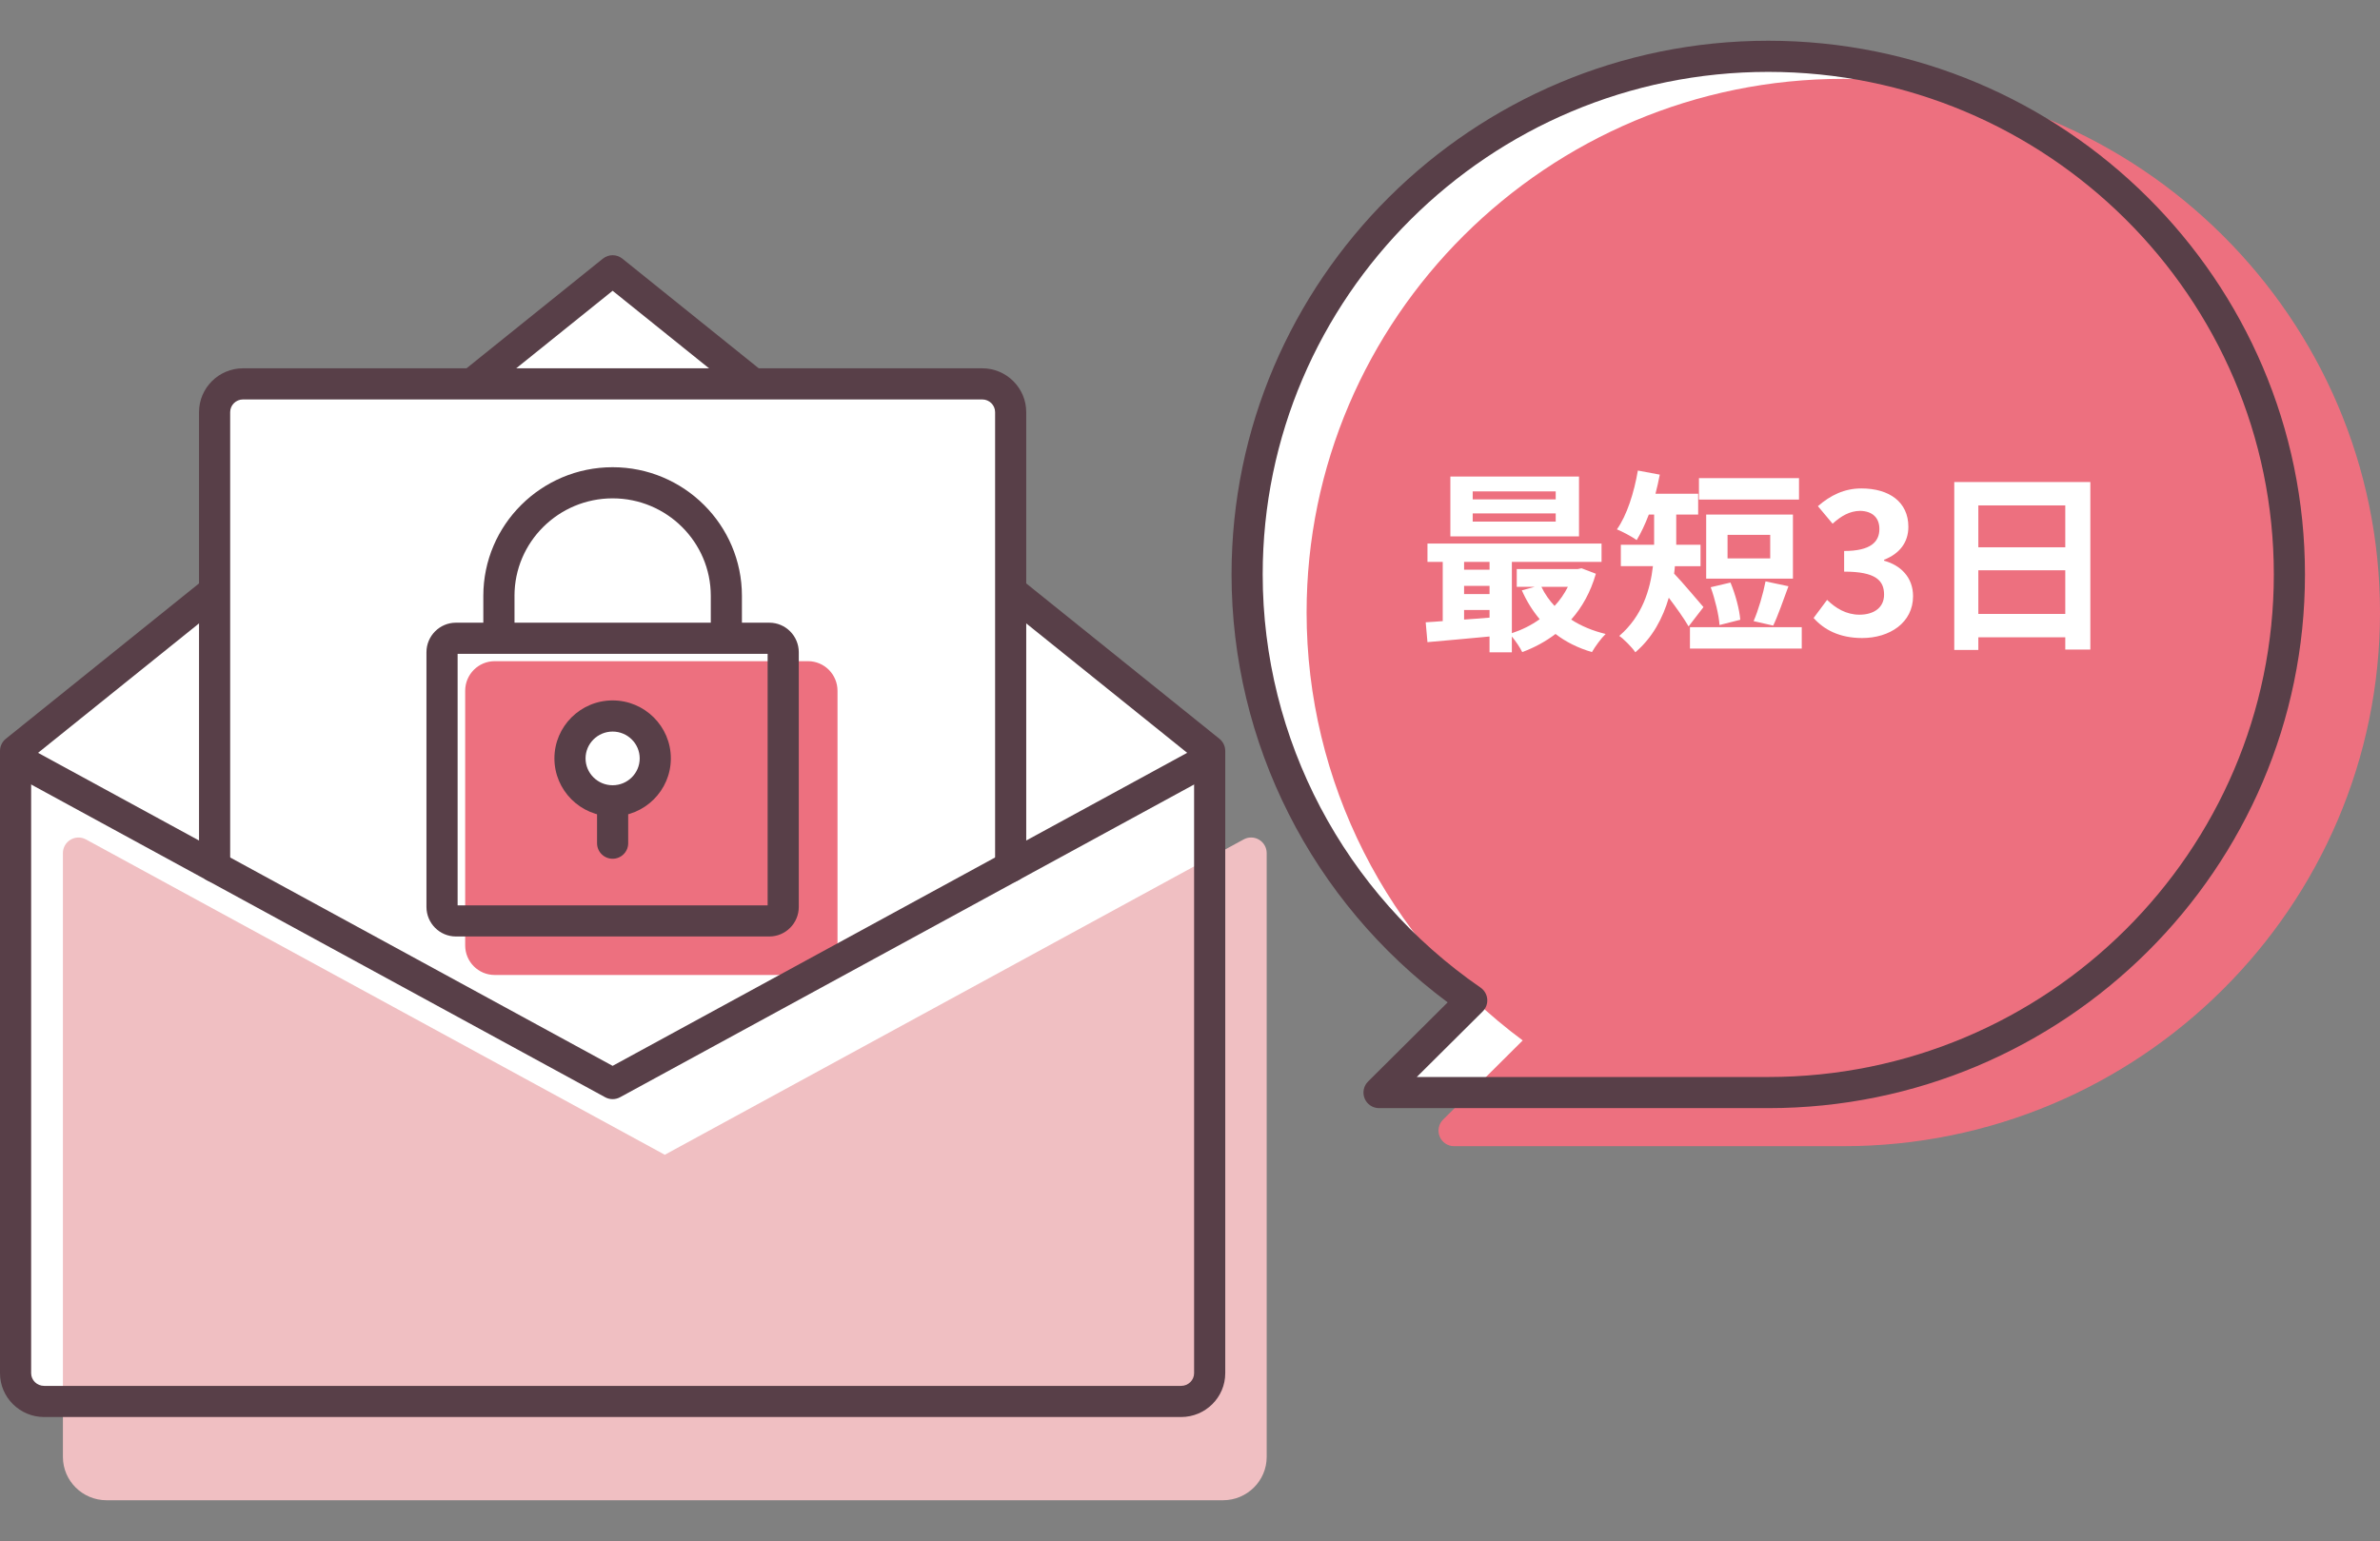
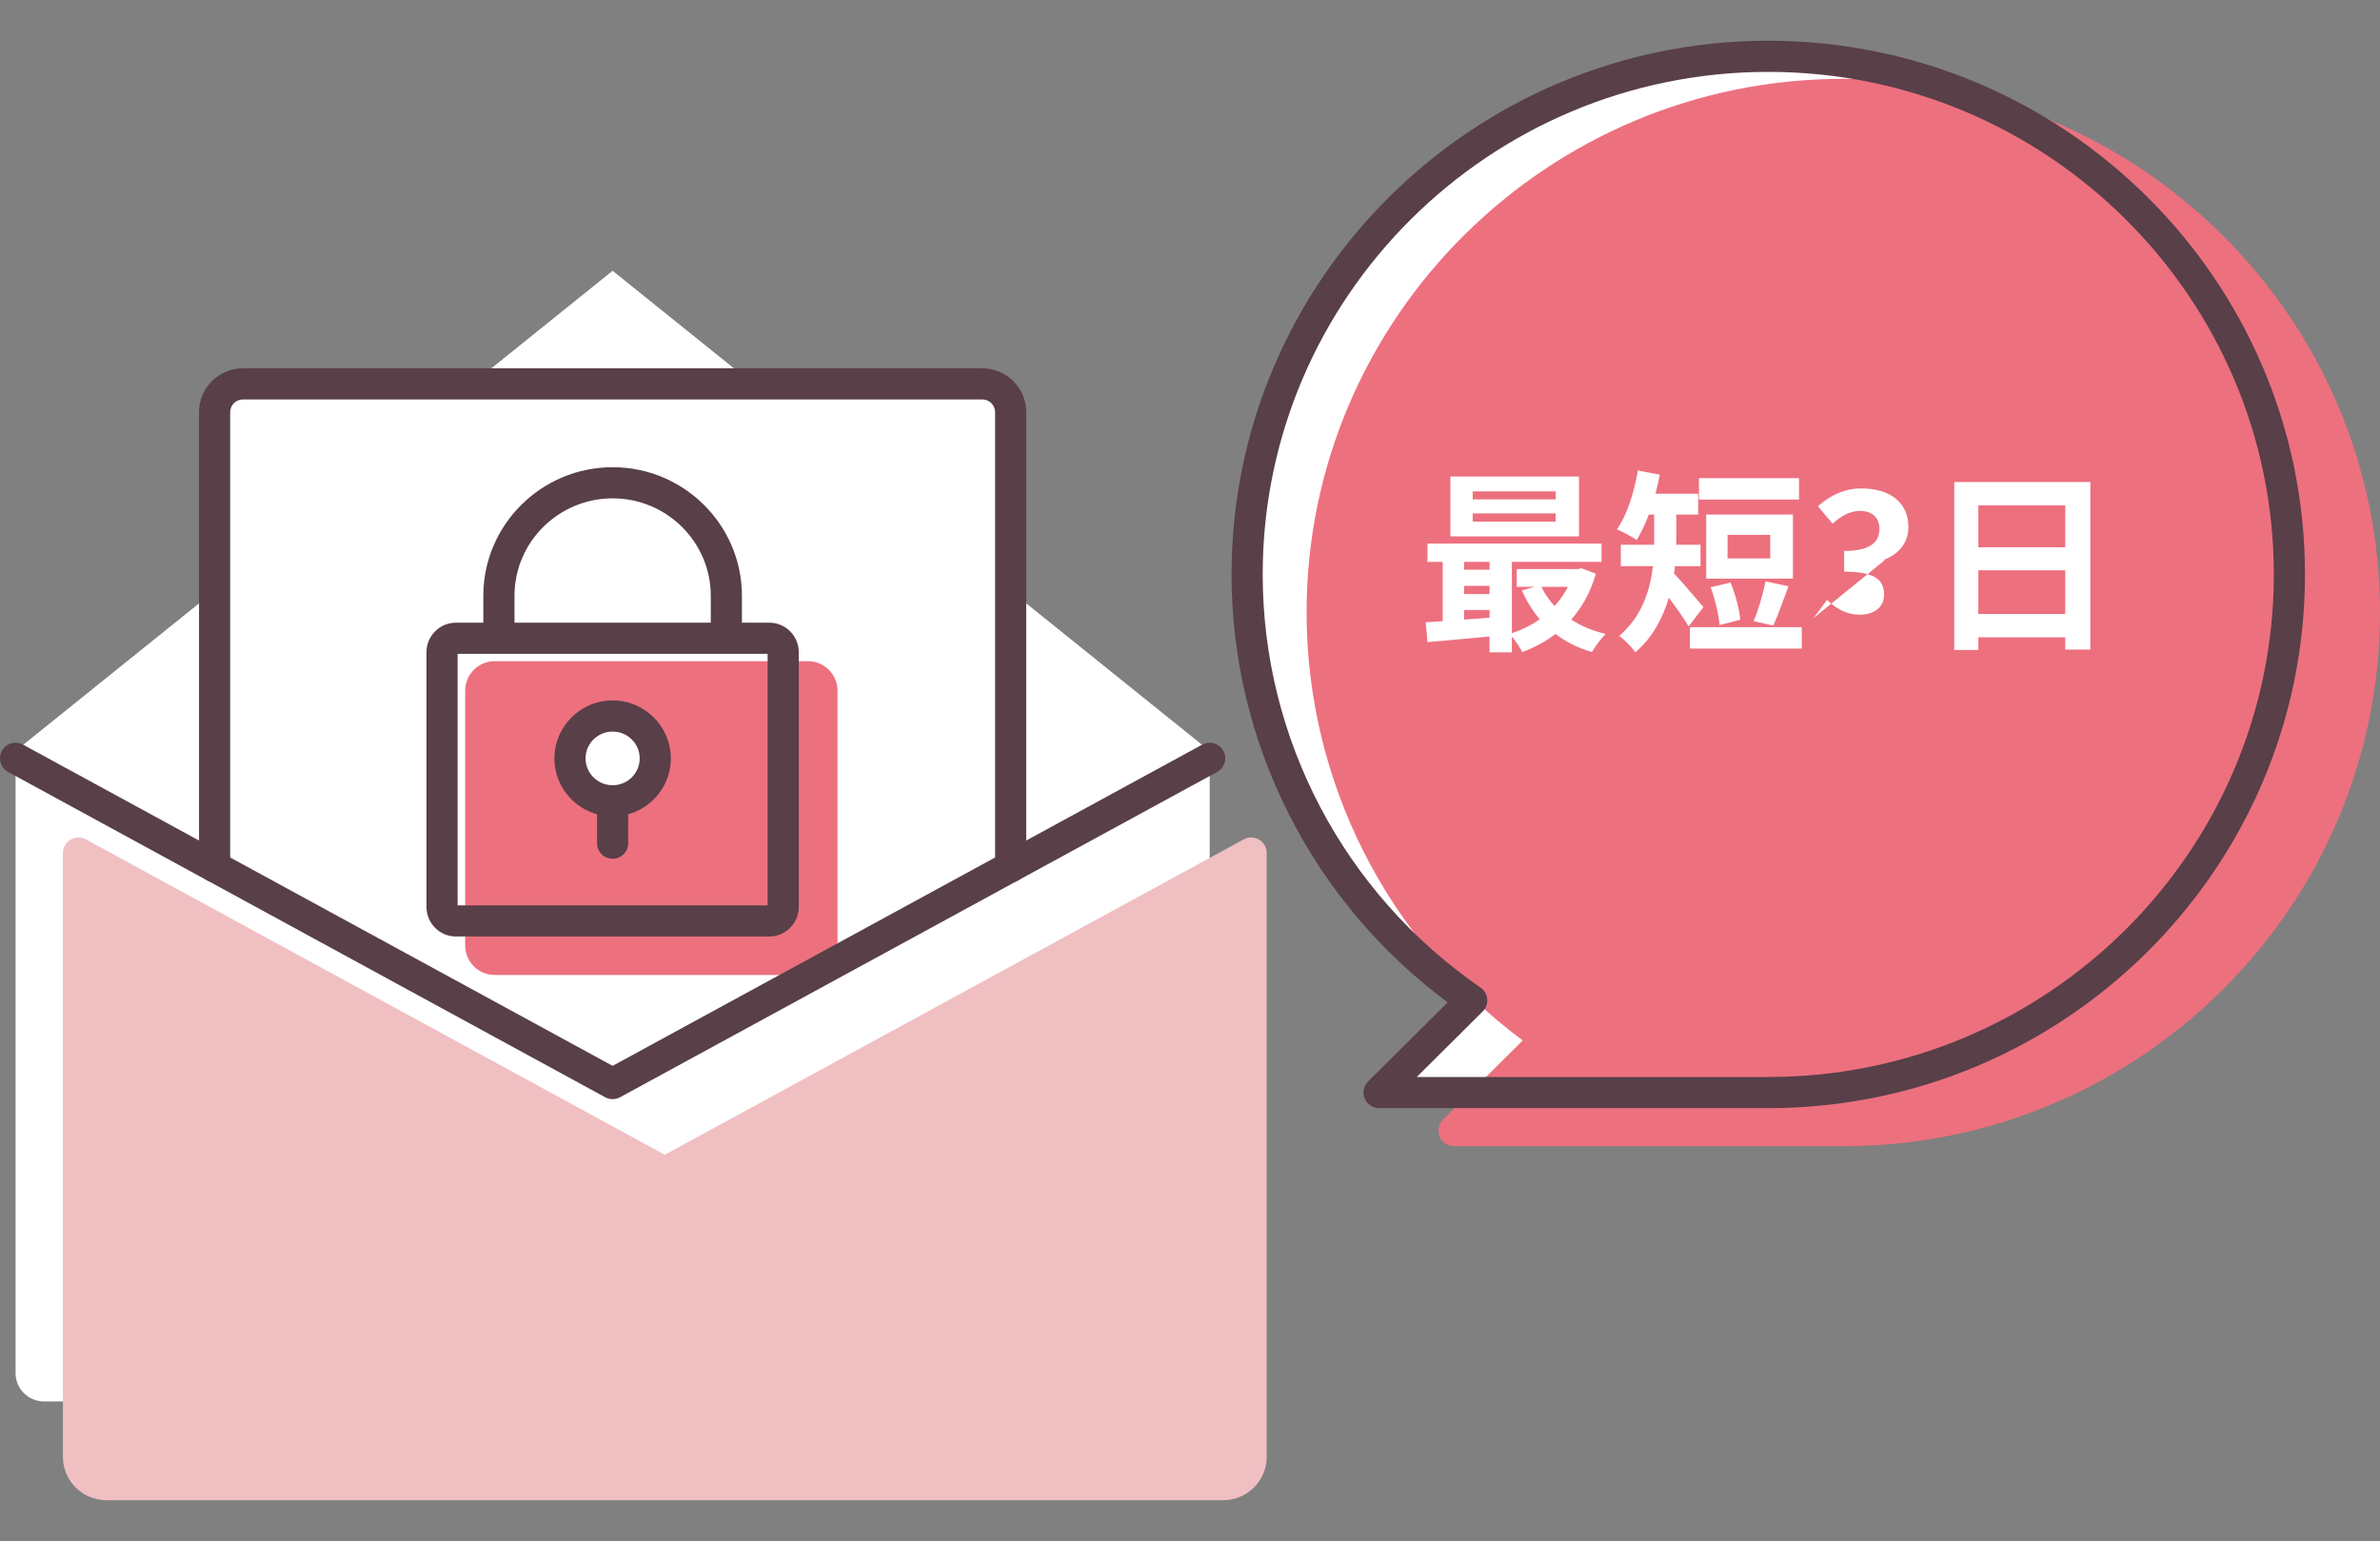
<svg xmlns="http://www.w3.org/2000/svg" id="_レイヤー_1" data-name=" レイヤー 1" width="152.833" height="98.975" viewBox="0 0 152.833 98.975">
  <rect x="0" y="0" width="152.833" height="98.975" fill="#808080" stroke="none" />
  <rect x="0" width="152.833" height="98.975" fill="none" />
  <g>
    <path d="M113.55,3.617c-18.482,0-33.465,14.899-33.465,33.278,0,11.341,5.71,21.352,14.422,27.36l-5.951,5.918h24.994c18.482,0,33.465-14.899,33.465-33.278S132.032,3.617,113.55,3.617Z" fill="#fff" />
    <path d="M118.368,5.063c-19.004,0-34.464,15.377-34.464,34.277,0,10.834,5.166,21.021,13.878,27.484l-5.112,5.084c-.287,.285-.374,.716-.22,1.091,.155,.374,.52,.618,.925,.618h24.993c19.004,0,34.465-15.377,34.465-34.277S137.372,5.063,118.368,5.063Z" fill="#ed707f" />
    <g>
      <path d="M102.479,36.852c-.34,1.177-.881,2.152-1.585,2.94,.629,.413,1.384,.726,2.213,.926-.289,.275-.679,.813-.88,1.164-.893-.263-1.672-.65-2.339-1.164-.641,.488-1.357,.876-2.137,1.164-.139-.288-.415-.701-.667-1.001v1.014h-1.433v-1.014c-1.446,.138-2.88,.263-3.986,.362l-.113-1.275c.327-.025,.704-.038,1.094-.075v-3.804h-.98v-1.177h11.178v1.177h-5.759v4.579c.642-.213,1.258-.513,1.786-.9-.453-.538-.843-1.164-1.145-1.853l.83-.225h-1.157v-1.139h3.91l.252-.051,.918,.351s0,0,0,0Zm-1.082-2.402h-8.261v-3.841h8.261v3.841Zm-7.38,1.64v.5h1.635v-.5h-1.635Zm0,2.064h1.635v-.525h-1.635v.525Zm0,1.639c.527-.037,1.081-.075,1.635-.125v-.488h-1.635v.613Zm5.884-8.232h-5.331v.513h5.331v-.513Zm0,1.413h-5.331v.526h5.331v-.526Zm-.918,4.718c.214,.45,.503,.863,.843,1.226,.34-.362,.629-.775,.855-1.226h-1.698Z" fill="#fff" />
      <path d="M108.433,40.231c-.29-.501-.805-1.227-1.271-1.84-.377,1.289-1.031,2.553-2.149,3.504-.201-.313-.755-.863-1.031-1.052,1.471-1.264,1.986-2.952,2.162-4.479h-2.062v-1.377h2.138v-1.939h-.34c-.239,.626-.503,1.188-.779,1.64-.289-.213-.931-.551-1.271-.688,.642-.9,1.106-2.365,1.346-3.778l1.408,.263c-.075,.412-.176,.825-.276,1.226h2.74v1.339h-1.408v1.939h1.56v1.377h-1.647c-.013,.162-.025,.312-.05,.475,.503,.514,1.609,1.84,1.886,2.152l-.955,1.239s-0,0-0,0Zm7.267,.05v1.376h-7.179v-1.376h7.179Zm-.176-8.195h-6.425v-1.377h6.425v1.377Zm-.39,5.08h-5.57v-4.117h5.57v4.117Zm-4.715,2.978c-.038-.638-.289-1.664-.566-2.428l1.271-.3c.314,.751,.578,1.727,.628,2.39,0,0-1.332,.338-1.332,.338Zm3.256-5.793h-2.74v1.514h2.74v-1.514Zm-1.068,5.543c.302-.688,.616-1.765,.767-2.553l1.472,.312c-.34,.914-.68,1.915-.98,2.527l-1.258-.287Z" fill="#fff" />
-       <path d="M116.461,39.693l.867-1.164c.554,.538,1.232,.951,2.075,.951,.942,0,1.584-.463,1.584-1.289,0-.913-.541-1.477-2.565-1.477v-1.326c1.71,0,2.264-.588,2.264-1.414,0-.726-.453-1.15-1.245-1.163-.666,.013-1.207,.325-1.76,.825l-.943-1.126c.805-.7,1.697-1.139,2.791-1.139,1.798,0,3.018,.876,3.018,2.465,0,1.001-.565,1.728-1.559,2.115v.062c1.056,.288,1.86,1.063,1.86,2.277,0,1.701-1.496,2.689-3.269,2.689-1.472,0-2.465-.55-3.118-1.288,0,0-0,0-0,0Z" fill="#fff" />
+       <path d="M116.461,39.693l.867-1.164c.554,.538,1.232,.951,2.075,.951,.942,0,1.584-.463,1.584-1.289,0-.913-.541-1.477-2.565-1.477v-1.326c1.71,0,2.264-.588,2.264-1.414,0-.726-.453-1.15-1.245-1.163-.666,.013-1.207,.325-1.76,.825l-.943-1.126c.805-.7,1.697-1.139,2.791-1.139,1.798,0,3.018,.876,3.018,2.465,0,1.001-.565,1.728-1.559,2.115v.062Z" fill="#fff" />
      <path d="M134.232,30.96v10.76h-1.609v-.788h-5.583v.813h-1.546v-10.785h8.738Zm-7.192,1.501v2.69h5.583v-2.69h-5.583Zm5.583,6.97v-2.803h-5.583v2.803h5.583Z" fill="#fff" />
    </g>
    <path d="M113.55,71.173h-24.994c-.405,0-.77-.244-.925-.618-.154-.375-.067-.806,.22-1.091l5.113-5.085c-8.712-6.464-13.879-16.649-13.879-27.484,0-18.901,15.461-34.278,34.465-34.278s34.465,15.377,34.465,34.278-15.461,34.278-34.465,34.278Zm-22.57-2h22.57c17.901,0,32.465-14.479,32.465-32.278S131.451,4.617,113.55,4.617s-32.465,14.48-32.465,32.278c0,10.576,5.23,20.496,13.99,26.536,.245,.169,.402,.438,.429,.733,.026,.297-.08,.589-.291,.799,0,0-4.233,4.21-4.233,4.21Z" fill="#583f48" />
    <path d="M39.34,17.392L1,48.23v39.967c0,1.003,.822,1.816,1.837,1.816H75.844c1.014,0,1.837-.813,1.837-1.816V48.23L39.34,17.392Z" fill="#fff" />
    <path d="M80.852,53.932c-.304-.182-.68-.188-.989-.019l-37.173,20.255L5.518,53.913c-.31-.168-.686-.162-.989,.019-.303,.18-.489,.507-.489,.859v38.783c0,1.534,1.257,2.783,2.803,2.783H78.537c1.546,0,2.804-1.249,2.804-2.783V54.791c0-.353-.186-.68-.489-.859Z" fill="#f0bfc2" />
-     <path d="M75.844,91.013H2.837C1.273,91.013,0,89.75,0,88.197V48.23c0-.303,.137-.59,.373-.779L38.713,16.613c.367-.295,.887-.295,1.254,0l38.34,30.838c.235,.189,.373,.477,.373,.779v39.967c0,1.553-1.272,2.815-2.836,2.815,0,0,0-0,0-0ZM2,48.71v39.487c0,.449,.375,.815,.837,.815H75.844c.461,0,.836-.366,.836-.815V48.71L39.34,18.676,2,48.71Z" fill="#583f48" />
    <g>
      <path d="M13.78,55.667V26.47c0-1.003,.817-1.815,1.826-1.815H63.075c1.008,0,1.826,.813,1.826,1.815v29.197" fill="#fff" />
      <path d="M64.901,56.667c-.553,0-1-.447-1-1V26.47c0-.449-.371-.815-.826-.815H15.606c-.455,0-.825,.366-.825,.815v29.197c0,.553-.447,1-1,1s-1-.447-1-1V26.47c0-1.553,1.268-2.815,2.825-2.815H63.074c1.559,0,2.826,1.263,2.826,2.815v29.197c0,.553-.447,1-1,1h0Z" fill="#583f48" />
    </g>
    <path d="M51.89,42.466H31.763c-1.043,0-1.891,.853-1.891,1.899v16.357c0,1.047,.848,1.898,1.891,1.898h20.127c1.043,0,1.891-.852,1.891-1.898v-16.357c0-1.047-.848-1.899-1.891-1.899Z" fill="#ed707f" />
    <path d="M39.34,70.595c-.165,0-.329-.041-.479-.122L.522,49.581c-.485-.264-.664-.871-.399-1.356,.263-.485,.871-.666,1.356-.399l37.861,20.631,37.861-20.631c.487-.266,1.092-.085,1.356,.399,.265,.485,.086,1.093-.399,1.356l-38.34,20.892c-.149,.081-.313,.122-.479,.122,0,0-0,0-0,0Z" fill="#583f48" />
    <path d="M49.405,39.994h-1.762v-1.724c0-4.556-3.725-8.262-8.303-8.262s-8.303,3.706-8.303,8.262v1.724h-1.761c-1.043,0-1.891,.853-1.891,1.899v16.356c0,1.047,.848,1.899,1.891,1.899h20.128c1.042,0,1.89-.853,1.89-1.899v-16.356c0-1.047-.848-1.899-1.89-1.899Zm-16.367-1.724c0-3.453,2.827-6.262,6.303-6.262s6.303,2.809,6.303,6.262v1.724h-12.605s0-1.724,0-1.724Zm16.257,19.879H29.386v-16.155h19.908v16.155h0Z" fill="#583f48" />
    <g>
      <ellipse cx="39.34" cy="48.71" rx="2.739" ry="2.723" fill="#fff" />
      <path d="M39.34,52.434c-2.062,0-3.738-1.671-3.738-3.724s1.677-3.724,3.738-3.724,3.739,1.671,3.739,3.724-1.678,3.724-3.739,3.724Zm0-5.447c-.958,0-1.738,.773-1.738,1.724s.78,1.724,1.738,1.724c.959,0,1.739-.773,1.739-1.724s-.78-1.724-1.739-1.724Z" fill="#583f48" />
    </g>
    <path d="M39.34,55.156c-.553,0-1-.447-1-1v-2.723c0-.553,.447-1,1-1s1,.447,1,1v2.723c0,.553-.447,1-1,1Z" fill="#583f48" />
  </g>
</svg>